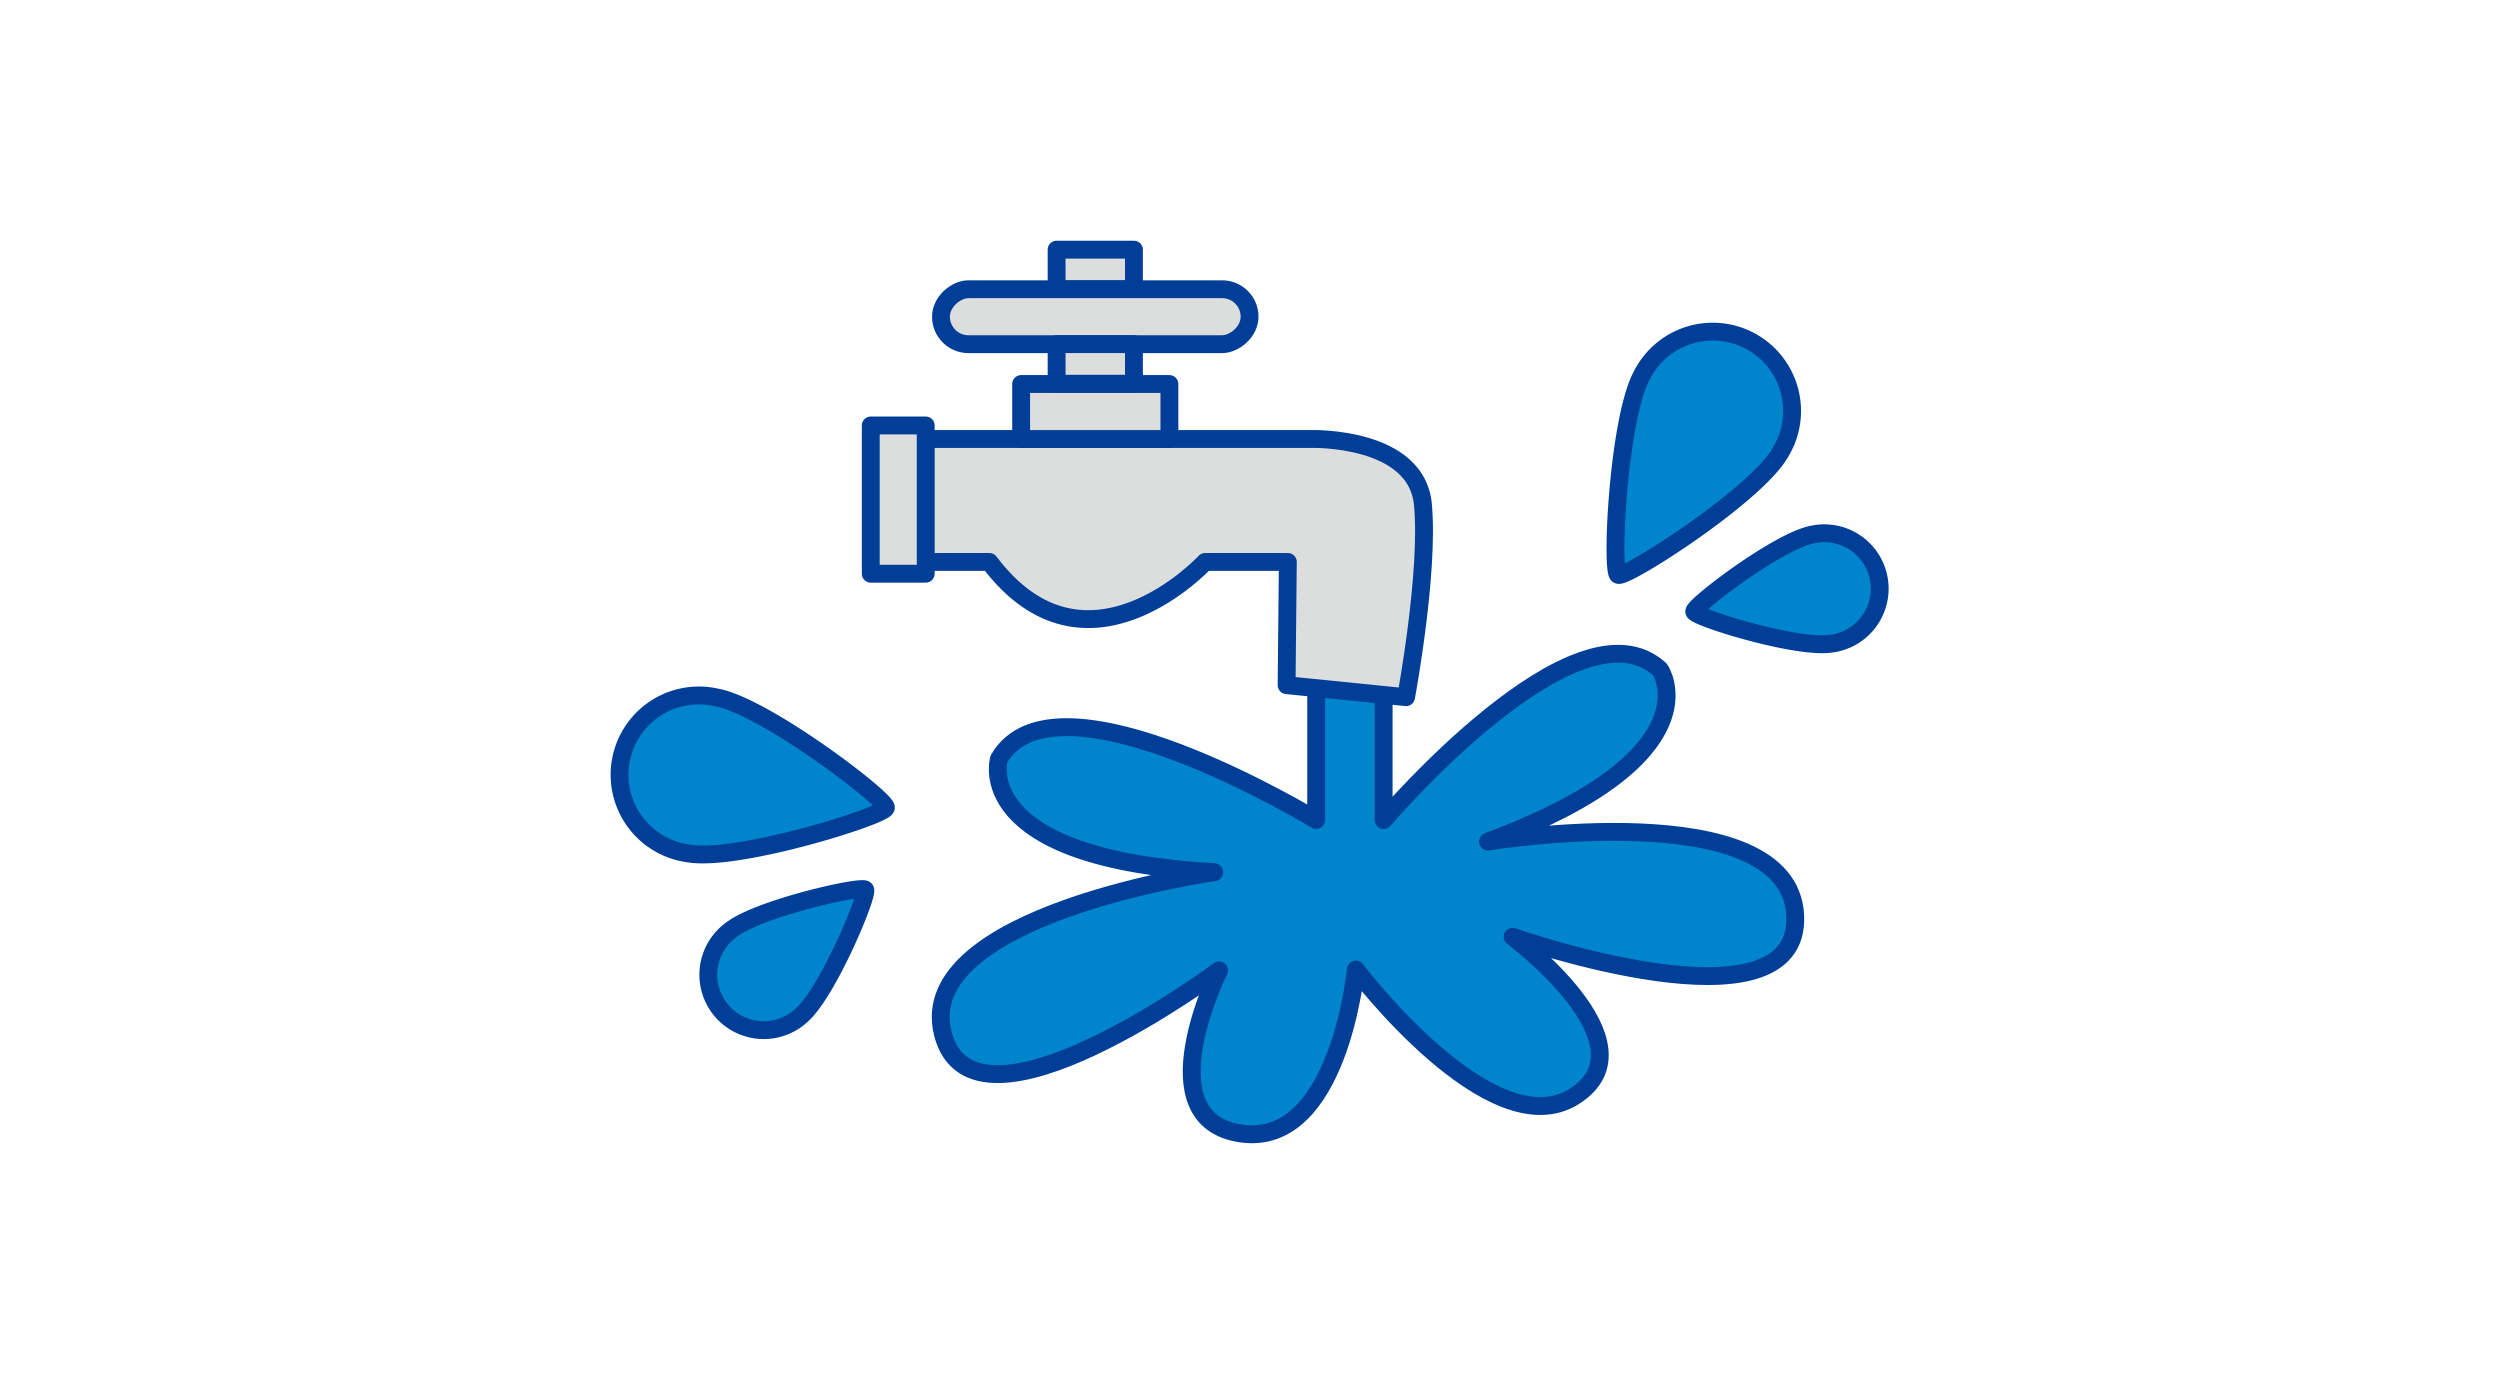
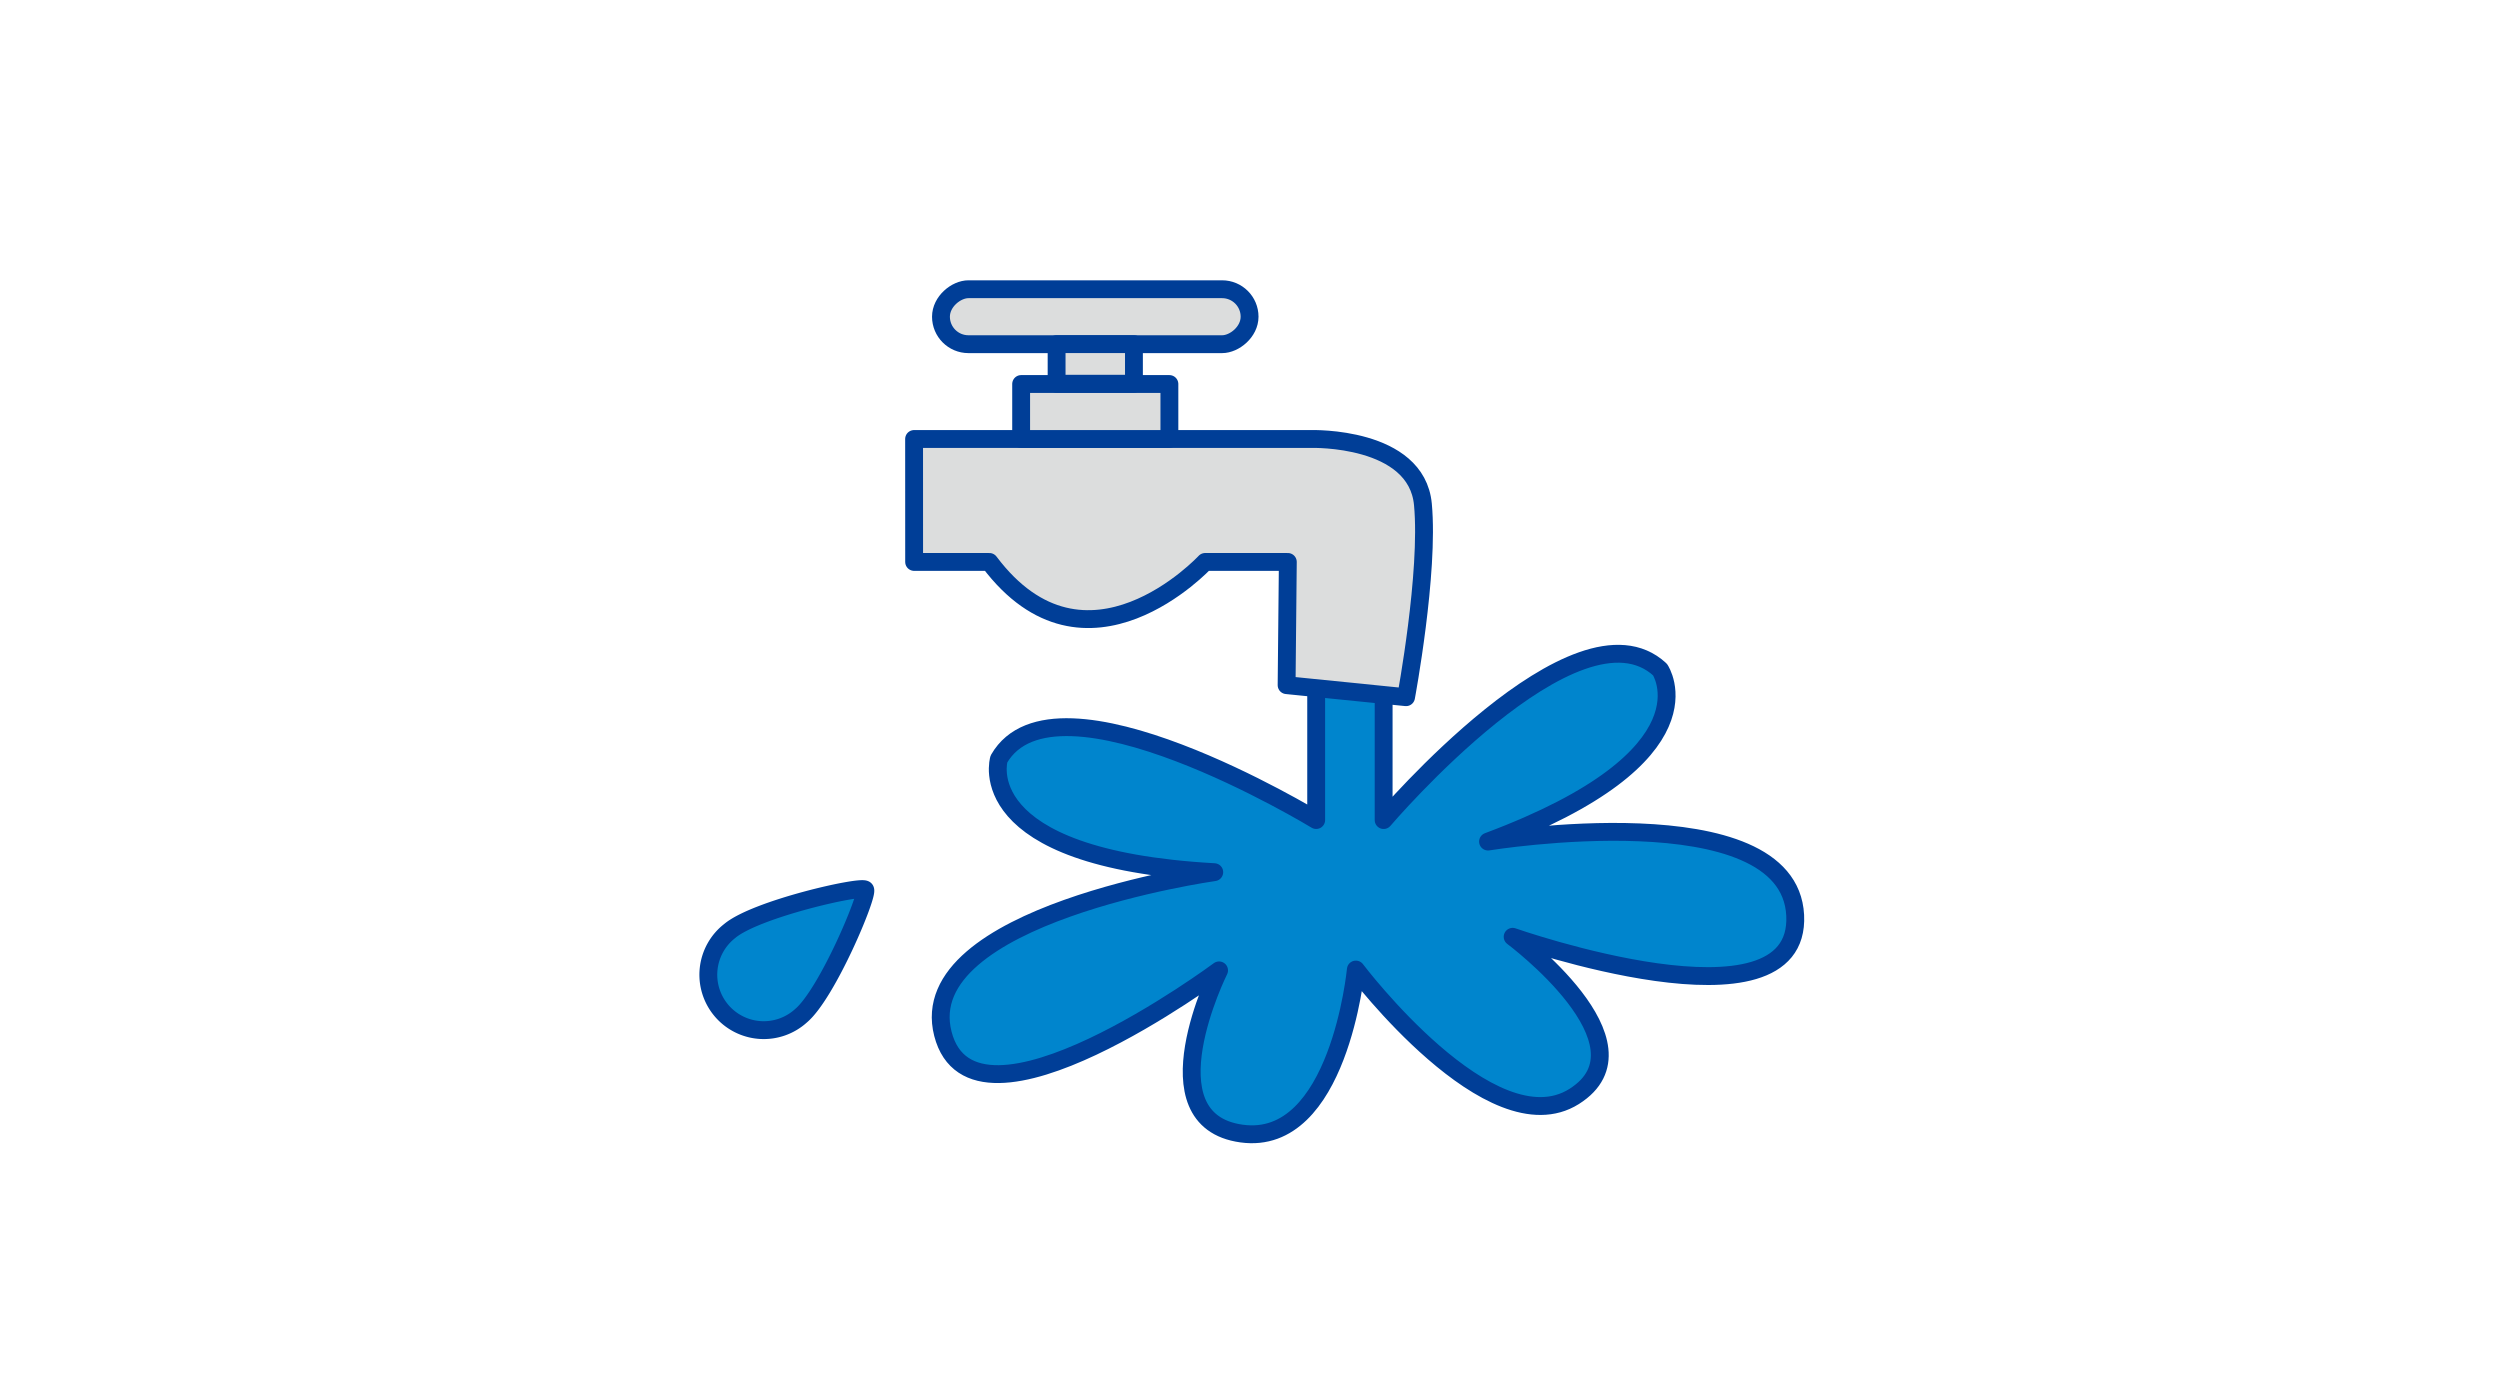
<svg xmlns="http://www.w3.org/2000/svg" width="280" height="155" viewBox="0 0 280 155">
  <g id="wate_supply" transform="translate(140 77.5)">
    <g id="グループ_88250" data-name="グループ 88250" transform="translate(-140 -77.5)">
      <g id="グループ_88245" data-name="グループ 88245">
        <rect id="長方形_66976" data-name="長方形 66976" width="280" height="155" fill="none" />
      </g>
      <g id="グループ_88249" data-name="グループ 88249">
        <g id="グループ_88247" data-name="グループ 88247">
          <g id="グループ_88246" data-name="グループ 88246">
            <path id="パス_282325" data-name="パス 282325" d="M147.412,76.368V91.845s-29.213-17.8-35.531-6.836c0,0-3.377,11.139,24.116,12.674,0,0-33.822,4.76-30.393,18.1s30.932-7.1,30.932-7.1-8.363,16.778,2.526,18.277,12.793-18.371,12.793-18.371,15.155,20.067,24.444,14.219-6.883-17.886-6.883-17.886,32.337,11.352,31.645-2.409-34.4-8.257-34.4-8.257c25.8-9.63,19.263-19.26,19.263-19.26-9.287-8.6-30.956,16.851-30.956,16.851V76.368" fill="#0085cd" stroke="#003e97" stroke-linecap="round" stroke-linejoin="round" stroke-width="2" />
-             <path id="パス_282326" data-name="パス 282326" d="M183.985,41.855a8.885,8.885,0,1,1,15.38,8.88c-2.756,4.773-17.322,14.112-18.132,13.645S181.229,46.628,183.985,41.855Z" fill="#0085cd" stroke="#003e97" stroke-linecap="round" stroke-linejoin="round" stroke-width="2" />
-             <path id="パス_282327" data-name="パス 282327" d="M203.045,59.858A6.206,6.206,0,1,1,205.2,72.075c-3.791.668-15.329-2.933-15.442-3.576S199.254,60.527,203.045,59.858Z" fill="#0085cd" stroke="#003e97" stroke-linecap="round" stroke-linejoin="round" stroke-width="2" />
-             <path id="パス_282328" data-name="パス 282328" d="M80.193,78.1A8.885,8.885,0,1,0,77.11,95.584c5.427.957,21.944-4.2,22.107-5.118S85.621,79.052,80.193,78.1Z" fill="#0085cd" stroke="#003e97" stroke-linecap="round" stroke-linejoin="round" stroke-width="2" />
            <path id="パス_282329" data-name="パス 282329" d="M81.733,104.268a6.206,6.206,0,1,0,7.974,9.5c2.949-2.475,7.606-13.628,7.187-14.128S84.682,101.793,81.733,104.268Z" fill="#0085cd" stroke="#003e97" stroke-linecap="round" stroke-linejoin="round" stroke-width="2" />
          </g>
        </g>
        <g id="グループ_88248" data-name="グループ 88248">
          <path id="パス_282330" data-name="パス 282330" d="M102.378,49.167h44.507s11.768-.329,12.482,7.327-1.889,21.592-1.889,21.592L144.1,76.737l.136-13.8h-9.258s-13.344,14.411-24.168,0h-8.427Z" fill="#dcdddd" stroke="#003e97" stroke-linecap="round" stroke-linejoin="round" stroke-width="2" />
-           <rect id="長方形_66977" data-name="長方形 66977" width="6.155" height="16.604" transform="translate(97.526 47.652)" fill="#dcdddd" stroke="#003e97" stroke-linecap="round" stroke-linejoin="round" stroke-width="2" />
-           <rect id="長方形_66978" data-name="長方形 66978" width="4.437" height="8.661" transform="translate(127.001 27.961) rotate(90)" fill="#dcdddd" stroke="#003e97" stroke-linecap="round" stroke-linejoin="round" stroke-width="2" />
          <rect id="長方形_66979" data-name="長方形 66979" width="6.155" height="16.604" transform="translate(130.972 43.01) rotate(90)" fill="#dcdddd" stroke="#003e97" stroke-linecap="round" stroke-linejoin="round" stroke-width="2" />
          <rect id="長方形_66980" data-name="長方形 66980" width="6.155" height="34.565" rx="3.078" transform="translate(139.953 32.394) rotate(90)" fill="#dcdddd" stroke="#003e97" stroke-linecap="round" stroke-linejoin="round" stroke-width="2" />
          <rect id="長方形_66981" data-name="長方形 66981" width="4.437" height="8.661" transform="translate(127.001 38.542) rotate(90)" fill="#dcdddd" stroke="#003e97" stroke-linecap="round" stroke-linejoin="round" stroke-width="2" />
        </g>
      </g>
    </g>
  </g>
</svg>